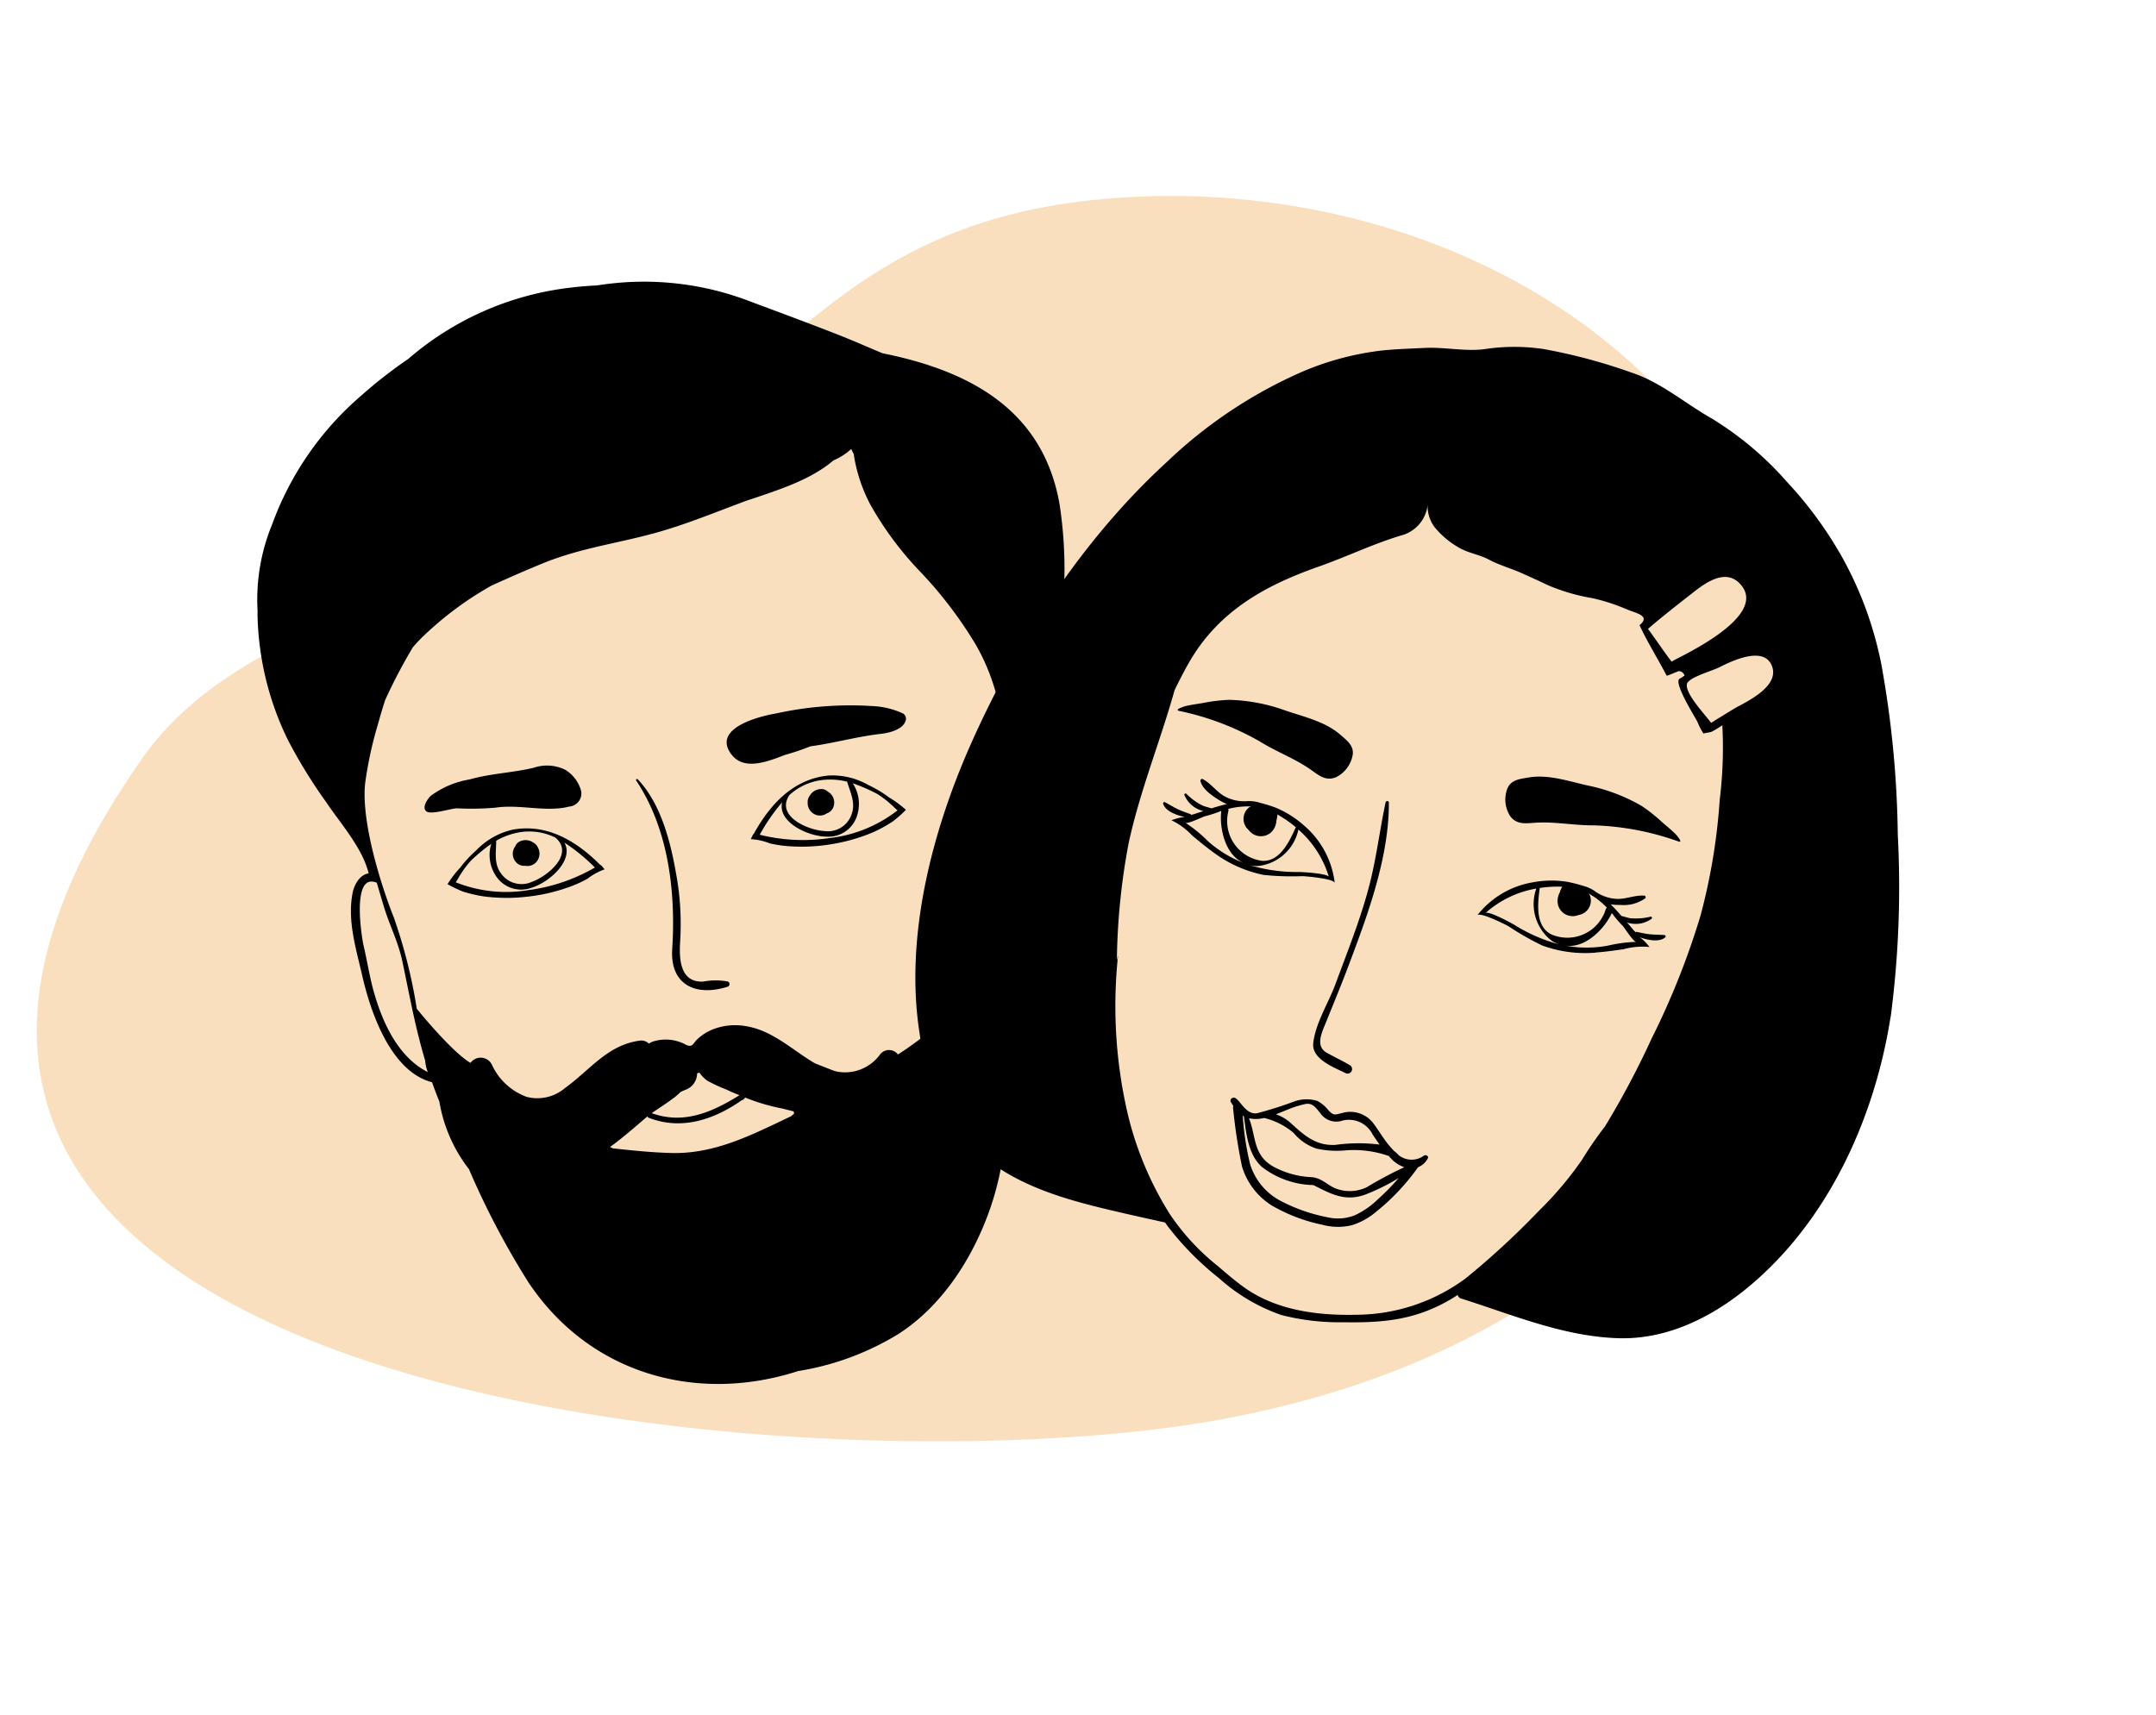
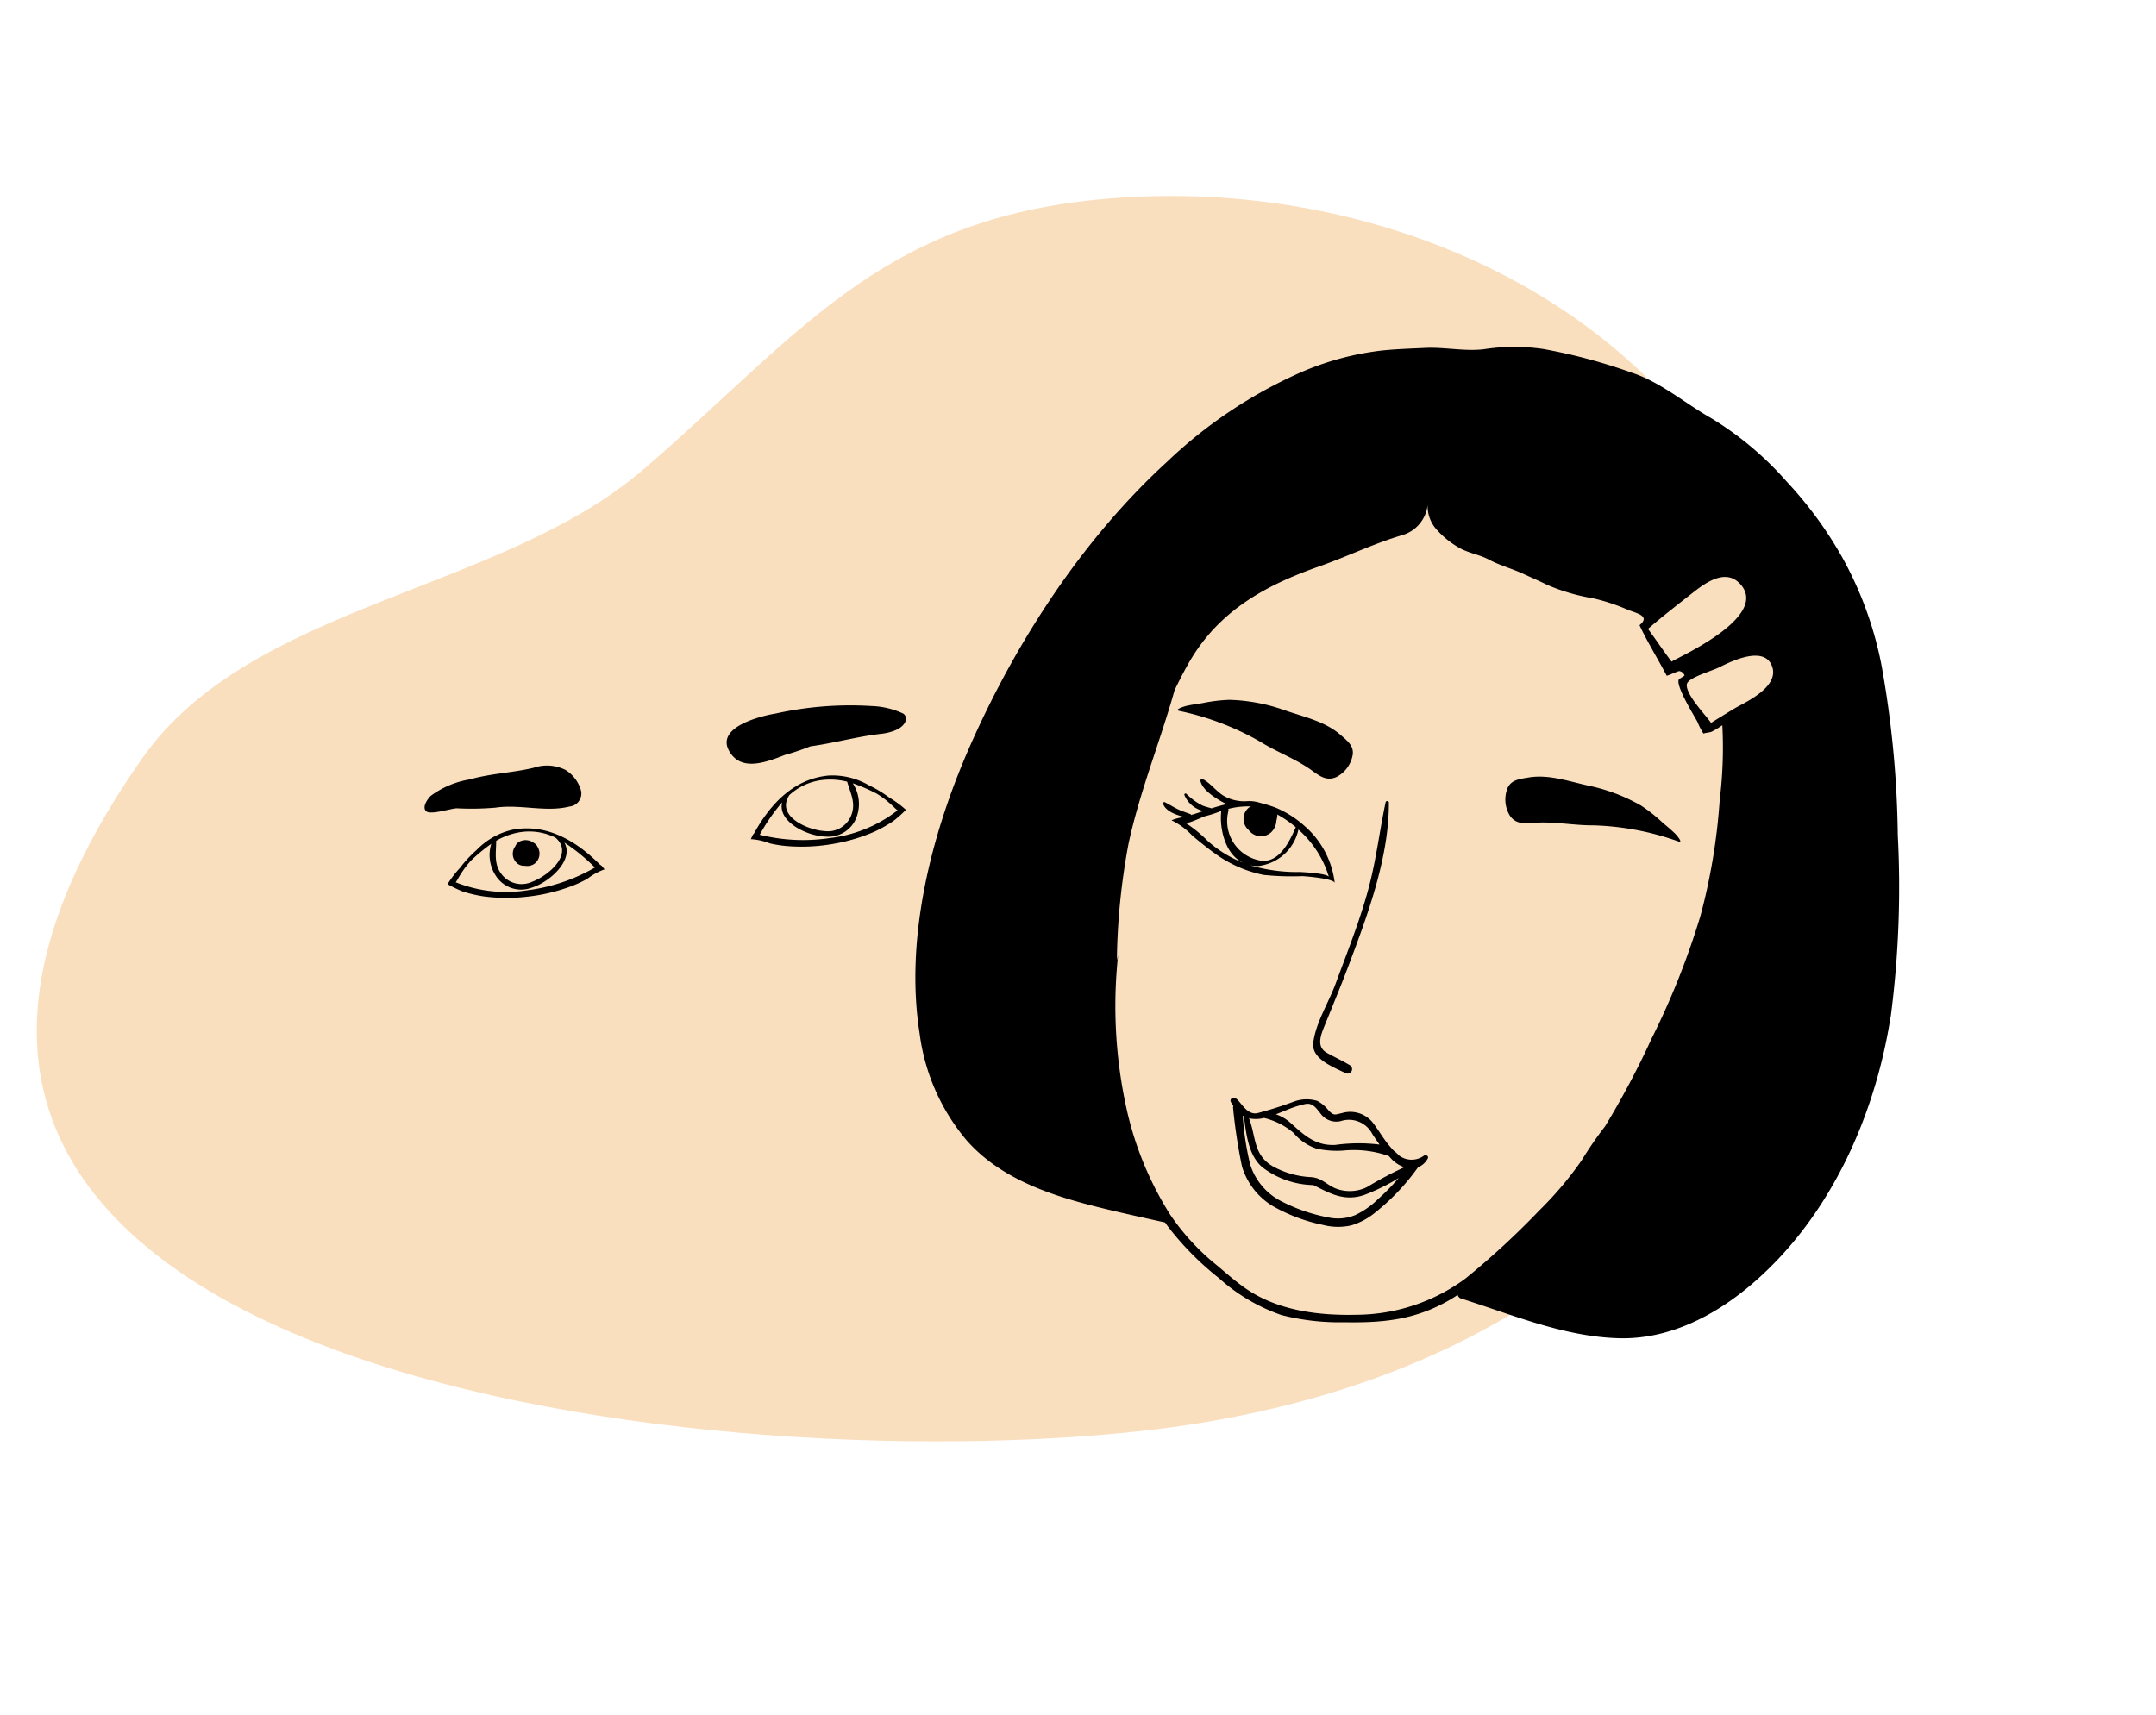
<svg xmlns="http://www.w3.org/2000/svg" width="176" height="140" viewBox="0 0 176 140">
  <path id="Path_38984" data-name="Path 38984" d="M567.758,400.41c-2.125-30.023-31.232-45.235-58.045-42.391-17.556,1.862-24.088,11.16-36.572,21.932-11.722,10.123-32.121,10.99-41.005,23.673-34.863,49.754,45.25,59.038,82,54.848C546.489,454.783,570.229,435.3,567.758,400.41Z" transform="translate(-420.545 -341.682)" fill="#f8d2a4" opacity="0.7" style="isolation: isolate" />
  <g id="i-h-developers">
-     <rect id="Rectangle_4181" data-name="Rectangle 4181" width="176" height="140" fill="none" />
    <g id="Group_5983" data-name="Group 5983" transform="translate(1.834 1.234)">
      <path id="Path_36162" data-name="Path 36162" d="M152.4,81.792a81.475,81.475,0,0,0,.58-14.863,83.087,83.087,0,0,0-1.348-13.945,29.858,29.858,0,0,0-3.2-8.732,32.153,32.153,0,0,0-4.5-6.142,26.544,26.544,0,0,0-6.163-5.189c-2.167-1.228-4.119-2.941-6.5-3.725a45.467,45.467,0,0,0-7.178-1.927,16.166,16.166,0,0,0-4.893.01c-1.553.191-3.217-.183-4.8-.107-1.19.058-2.381.091-3.568.216a23.422,23.422,0,0,0-6.476,1.733,38.089,38.089,0,0,0-11.049,7.371C86.466,42.756,81.085,51.03,77.319,59.5c-3.173,7.132-5.433,15.772-4.19,23.651a16.854,16.854,0,0,0,3.833,8.716c2.817,3.2,7.016,4.547,11.005,5.526,1.726.423,3.463.8,5.2,1.186.078.108.15.22.229.326a24.064,24.064,0,0,0,4.157,4.207,14.883,14.883,0,0,0,5.117,3.026,19.285,19.285,0,0,0,5.142.587c3.287.055,5.945-.22,8.826-1.966.141-.085.275-.178.414-.268a.41.41,0,0,0,.269.293c4.233,1.334,8.423,3.127,12.916,3.245,3.968.1,7.635-1.746,10.625-4.247,6.477-5.418,10.237-13.75,11.528-21.983M140.059,46.389c2.726,2.779-5.621,6.3-5.538,6.405-.64-.826-1.314-1.853-1.934-2.679,1.182-1.026,2.525-2.065,3.77-3.04,1.008-.787,2.559-1.85,3.7-.687M132.912,83.5a69.932,69.932,0,0,1-3.83,7.229,30.927,30.927,0,0,0-1.906,2.77,28.67,28.67,0,0,1-3.481,4.115,65.369,65.369,0,0,1-6,5.534,15.127,15.127,0,0,1-8.906,2.965c-3.118.074-6.46-.346-9.063-2.162-.817-.569-1.566-1.23-2.325-1.873a18.839,18.839,0,0,1-3.833-4.162,27.169,27.169,0,0,1-3.492-8.379,38.919,38.919,0,0,1-.744-12.79c-.033.147-.066.293-.1.436a54.738,54.738,0,0,1,.951-9.532c.921-4.283,2.582-8.334,3.758-12.528.346-.723.713-1.437,1.108-2.139,2.4-4.267,6.2-6.389,10.664-7.959,2.328-.818,4.417-1.851,6.773-2.554a2.9,2.9,0,0,0,2.11-2.458,2.875,2.875,0,0,0,.6,1.829,7.172,7.172,0,0,0,1.969,1.643c.794.456,1.668.556,2.45.978.862.462,1.854.725,2.75,1.137.662.305,1.335.592,1.986.916a16.01,16.01,0,0,0,3.717,1.092,15.916,15.916,0,0,1,2.819.922c.679.293,1.966.5,1.009,1.281.649,1.393,1.5,2.748,2.213,4.116.031.06.921-.382,1.041-.366a.536.536,0,0,1,.424.362,4.713,4.713,0,0,1-.4.257c-.544.293,1.276,3.166,1.45,3.525a5.656,5.656,0,0,0,.494.958c.217-.083.458-.073.667-.155a6.857,6.857,0,0,0,.871-.531,34.813,34.813,0,0,1-.213,6.09,49.326,49.326,0,0,1-1.567,9.458,63.117,63.117,0,0,1-3.963,9.978m6.9-26.988c-.127.068-2.082,1.263-2.073,1.275-.439-.633-2.108-2.346-1.98-3.157.084-.544,2.022-1.069,2.639-1.38,1.1-.556,3.719-1.8,4.326-.059.548,1.572-1.866,2.762-2.912,3.322" transform="translate(0.108)" />
-       <path id="Path_36163" data-name="Path 36163" d="M128.338,76.011c.76-.053,1.512-.16,2.264-.268a5.767,5.767,0,0,1,2.108-.179,4.094,4.094,0,0,0-.79-.8l.106.041c.533.19,1.5.389,1.966-.029a.1.1,0,0,0,.014-.148.1.1,0,0,0-.063-.037c-.465-.043-.929-.021-1.393-.091-.231-.033-.461-.086-.691-.129-.154-.03-.232-.073-.3-.013l-.017-.018a.078.078,0,0,0-.062-.072c-.2-.236-.4-.472-.6-.705a2.215,2.215,0,0,0,2.012-.313.1.1,0,0,0-.017-.142.1.1,0,0,0-.07-.021,5.07,5.07,0,0,1-1.66.126c-.238-.04-.479-.126-.725-.184-.286-.331-.575-.653-.877-.95a4.516,4.516,0,0,0,.788.049,3.039,3.039,0,0,0,2.035-.541.135.135,0,0,0-.017-.19.129.129,0,0,0-.055-.027c-.7-.056-1.427.256-2.138.268a3.369,3.369,0,0,1-1.958-.67,2.974,2.974,0,0,0-.931-.406,11.61,11.61,0,0,0-1.3-.327,8.182,8.182,0,0,0-2.722.038,7.274,7.274,0,0,0-4.59,2.7c.218-.293,2.307.762,2.546.895a22.456,22.456,0,0,0,2.755,1.573,10.182,10.182,0,0,0,4.376.58m1.3-3.233a10.1,10.1,0,0,0,.926,1.087c.159.194.839,1.268,1.074,1.271a11.066,11.066,0,0,0-2.213.284,9.413,9.413,0,0,1-3.626.01c1.621.306,3.24-1.336,3.843-2.654m-4.043-2.14a.4.4,0,0,0-.041.051,1.714,1.714,0,0,0-.165.413,1.432,1.432,0,0,0-.133,1.059,1.244,1.244,0,0,0,1.556.821c.037-.011.073-.024.108-.038a1.193,1.193,0,0,0,.992-1.364,1.172,1.172,0,0,0-.058-.226.961.961,0,0,0-.106-.162,6.449,6.449,0,0,1,1.491,1.153.27.27,0,0,0-.1.133,3.279,3.279,0,0,1-4.453,2.042c-1.318-.675-1.1-2.563-.93-3.784a9.3,9.3,0,0,1,1.841-.1m-6.257,2.133a8.347,8.347,0,0,1,4.133-1.986,3.784,3.784,0,0,0,1.227,4.242,2.32,2.32,0,0,0,.6.3c-.034-.008-.072-.014-.105-.024a13.408,13.408,0,0,1-3.553-1.579c-.192-.112-1.994-1.1-2.3-.949" transform="translate(0.108 0.523)" />
      <path id="Path_36164" data-name="Path 36164" d="M107.059,70.426a7.272,7.272,0,0,0-2.5-4.7,8.224,8.224,0,0,0-2.3-1.456,11.664,11.664,0,0,0-1.278-.4,2.959,2.959,0,0,0-1.006-.145,3.357,3.357,0,0,1-2.019-.453c-.6-.381-1.057-1.028-1.682-1.347-.091-.046-.2.058-.179.149.137.652.922,1.19,1.45,1.522a4.531,4.531,0,0,0,.7.371c-.414.1-.828.217-1.244.351-.238-.077-.488-.131-.712-.218a5.091,5.091,0,0,1-1.349-.975.1.1,0,0,0-.141.023.1.1,0,0,0-.018.07,2.218,2.218,0,0,0,1.551,1.319c-.29.1-.58.193-.876.29a.073.073,0,0,0-.09.03l-.024.007c-.027-.086-.115-.092-.261-.145-.217-.084-.442-.16-.658-.252-.435-.183-.816-.445-1.233-.653-.086-.043-.161.053-.138.132.176.6,1.108.936,1.66,1.052.015,0,.056.012.112.021a4.162,4.162,0,0,0-1.093.273,5.757,5.757,0,0,1,1.7,1.254c.585.486,1.172.971,1.789,1.413a10.165,10.165,0,0,0,4.034,1.794,22.193,22.193,0,0,0,3.168.1c.272.011,2.606.2,2.637.567m-6.816-6.263a.931.931,0,0,0-.175.082,1.193,1.193,0,0,0-.2,1.677,1.156,1.156,0,0,0,.161.167,1.244,1.244,0,0,0,1.738.273c.031-.022.06-.046.089-.071a1.427,1.427,0,0,0,.441-.972,1.73,1.73,0,0,0,.073-.435.447.447,0,0,0-.008-.064,9.261,9.261,0,0,1,1.516,1.045c-.5,1.13-1.295,2.855-2.772,2.741a3.28,3.28,0,0,1-2.727-4.069.27.27,0,0,0-.017-.168,6.479,6.479,0,0,1,1.875-.2M96.6,66.891a11.06,11.06,0,0,0-1.74-1.4c.2.119,1.341-.44,1.578-.522a10,10,0,0,0,1.36-.443c-.179,1.437.343,3.684,1.885,4.269a9.384,9.384,0,0,1-3.086-1.9m7.527,2.621A13.5,13.5,0,0,1,100.268,69c-.035-.011-.068-.024-.1-.035a2.372,2.372,0,0,0,.662.058,3.785,3.785,0,0,0,3.262-2.973,8.341,8.341,0,0,1,2.486,3.855c-.18-.29-2.233-.388-2.455-.393" transform="translate(0.066 0.448)" />
      <path id="Path_36165" data-name="Path 36165" d="M134.8,66.4c-.32-.31-.665-.6-1.005-.885a13.16,13.16,0,0,0-1.749-1.39,14.551,14.551,0,0,0-4.285-1.635c-1.6-.343-3.273-.954-4.923-.672-.677.116-1.4.17-1.709.853a2.51,2.51,0,0,0,.2,2.287c.575.791,1.387.58,2.284.541,1.5-.061,3.013.236,4.521.225a22.461,22.461,0,0,1,6.954,1.322c.414.123-.226-.59-.284-.646" transform="translate(0.108 0.429)" />
      <path id="Path_36166" data-name="Path 36166" d="M108.525,60.008c.1-.741-.493-1.167-1.011-1.62-1.259-1.1-3.01-1.462-4.547-2a14.576,14.576,0,0,0-4.509-.849,13.335,13.335,0,0,0-2.217.27c-.442.068-.885.132-1.32.23-.079.018-1,.29-.58.4a22.5,22.5,0,0,1,6.619,2.51c1.278.8,2.723,1.336,3.97,2.175.747.5,1.327,1.106,2.23.733a2.513,2.513,0,0,0,1.365-1.846" transform="translate(0.068 0.367)" />
      <path id="Path_36167" data-name="Path 36167" d="M105.3,83.367c-.162,1.3,1.684,1.982,2.61,2.442a.369.369,0,0,0,.375-.636h0c-.611-.367-1.257-.663-1.877-1.01-.954-.535-.427-1.612-.1-2.423.647-1.6,1.294-3.155,1.9-4.774,1.554-4.115,3.278-8.783,3.263-13.239a.136.136,0,0,0-.267-.019c-.492,2.321-.764,4.665-1.378,6.969-.708,2.668-1.745,5.24-2.7,7.83-.58,1.585-1.623,3.167-1.833,4.862" transform="translate(0.073 0.563)" />
      <path id="Path_36168" data-name="Path 36168" d="M114.344,92.214a1.7,1.7,0,0,1-2.056-.016,2.715,2.715,0,0,0-.4-.362c-.133-.136-.268-.29-.407-.455-.487-.588-.865-1.258-1.329-1.863a2.358,2.358,0,0,0-2.519-.769c-.6.129-.628.227-1.071-.2a2.845,2.845,0,0,0-.943-.8,3.009,3.009,0,0,0-1.885.053,30.669,30.669,0,0,1-3.006.953c-1.054.206-1.53-1.49-2.021-1.243l-.042.021a.216.216,0,0,0-.1.292l0,.005c.068.126.139.238.21.346a.337.337,0,0,0-.019.191,44.225,44.225,0,0,0,.725,4.742,5.705,5.705,0,0,0,2.458,3.2,13.868,13.868,0,0,0,4.116,1.561,4.891,4.891,0,0,0,2.362.042,5.531,5.531,0,0,0,1.9-1.015,18.168,18.168,0,0,0,3.54-3.733,1.531,1.531,0,0,0,.788-.71c.108-.192-.145-.327-.3-.243m-10.9-3.843a8.809,8.809,0,0,1,1.16-.351c.645-.154.935.34,1.286.763a1.584,1.584,0,0,0,1.634.628,2.154,2.154,0,0,1,2.61,1.073c.188.285.378.564.575.836a14.067,14.067,0,0,0-3.621.029c-1.631.078-2.554-.813-3.684-1.833a3.457,3.457,0,0,0-1.154-.667c.4-.151.8-.324,1.192-.478m-2.195.784a.12.12,0,0,0,.027-.008,5.783,5.783,0,0,1,2.421,1.227,4.137,4.137,0,0,0,1.863,1.276,7.71,7.71,0,0,0,2.376.145,8.567,8.567,0,0,1,3.529.461c.091.1.18.2.277.3a2.6,2.6,0,0,0,.99.614,31.4,31.4,0,0,0-3.063,1.631,3.193,3.193,0,0,1-2.51.115c-.742-.29-1.167-.879-2.023-.936a7.148,7.148,0,0,1-2.873-.744c-1.922-.926-1.6-2.544-2.211-4.061a2.778,2.778,0,0,0,1.2-.018m9.246,6.706a6.945,6.945,0,0,1-1.772,1.216,3.742,3.742,0,0,1-2.247.181,13.963,13.963,0,0,1-3.843-1.34,5.078,5.078,0,0,1-2.491-2.994,22.7,22.7,0,0,1-.6-3.967c.031.019.06.045.093.063.185,1.442.371,3.186,1.5,4.148a7.07,7.07,0,0,0,4.169,1.457c1.35.675,2.506,1.365,4.153.809a16.514,16.514,0,0,0,2.817-1.387,18.753,18.753,0,0,1-1.786,1.813" transform="translate(0.073 0.899)" />
      <g id="Group_5982" data-name="Group 5982" transform="translate(19.167 21.765)">
        <path id="Path_36171" data-name="Path 36171" d="M47.328,69.038a.465.465,0,0,0-.17-.138c-1.919-1.925-4.33-3.394-7.151-2.867a5.88,5.88,0,0,0-2.937,1.661,9.725,9.725,0,0,0-1.343,1.445A8.566,8.566,0,0,0,34.7,70.48a10.178,10.178,0,0,0,1.246.6,11.135,11.135,0,0,0,1.718.4,14.369,14.369,0,0,0,3.418.035,14.65,14.65,0,0,0,3.4-.752,9.732,9.732,0,0,0,1.641-.727,5.1,5.1,0,0,1,1.4-.767c-.048-.046-.126-.148-.2-.234m-6.785-2.784a4.818,4.818,0,0,1,2.971.429c1.559,1.332-.616,3.142-1.928,3.612a2.048,2.048,0,0,1-2.475-.631c-.656-.846-.431-1.767-.435-2.724a5.669,5.669,0,0,1,1.867-.686m.893,4.692a11.064,11.064,0,0,1-6.065-.618c.161-.207.258-.447.409-.657a7.126,7.126,0,0,1,.852-1.127,14.374,14.374,0,0,1,1.642-1.353,3.078,3.078,0,0,0,.362,2.59,2.45,2.45,0,0,0,2.937.99c1.433-.431,3.491-2.253,2.669-3.684a15.471,15.471,0,0,1,2.492,2.037,14.636,14.636,0,0,1-5.3,1.828" transform="translate(-19.167 -21.289)" />
        <path id="Path_36172" data-name="Path 36172" d="M42.1,67.554a.841.841,0,0,0-.281-.384c-.025-.017-.05-.033-.077-.048a1.1,1.1,0,0,0-1.184-.1.709.709,0,0,0-.326.371A1.022,1.022,0,0,0,40.4,68.8a.871.871,0,0,0,.62.189,1.008,1.008,0,0,0,.8-.185,1.035,1.035,0,0,0,.29-1.245" transform="translate(-19.167 -21.299)" />
        <path id="Path_36171-2" data-name="Path 36171" d="M59.589,66.569c-.051.1-.1.224-.132.281a5.08,5.08,0,0,1,1.561.348,9.877,9.877,0,0,0,1.779.244,14.681,14.681,0,0,0,3.477-.221,14.4,14.4,0,0,0,3.275-.981,11.125,11.125,0,0,0,1.539-.865,9.981,9.981,0,0,0,1.031-.919,8.556,8.556,0,0,0-1.358-1,9.648,9.648,0,0,0-1.69-1.015,5.882,5.882,0,0,0-3.282-.783c-2.856.276-4.766,2.356-6.076,4.737a.463.463,0,0,0-.126.18m5.75-4.558a5.69,5.69,0,0,1,1.984.141c.261.921.732,1.744.336,2.738a2.046,2.046,0,0,1-2.2,1.292c-1.391-.087-3.982-1.224-2.853-2.936a4.807,4.807,0,0,1,2.736-1.235m.445,4.761a14.647,14.647,0,0,1-5.6-.288,15.442,15.442,0,0,1,1.83-2.647c-.393,1.6,2.089,2.783,3.586,2.8a2.45,2.45,0,0,0,2.547-1.765,3.077,3.077,0,0,0-.37-2.589,14.424,14.424,0,0,1,1.953.845,7.127,7.127,0,0,1,1.131.847c.2.159.363.363.575.517a11.072,11.072,0,0,1-5.657,2.276" transform="translate(-19.167 -21.335)" />
-         <path id="Path_36172-2" data-name="Path 36172" d="M64.1,63.876a.838.838,0,0,1,.1-.465q.024-.039.051-.075a1.1,1.1,0,0,1,1.044-.568.707.707,0,0,1,.446.209,1.021,1.021,0,0,1,.416,1.352.865.865,0,0,1-.492.422,1,1,0,0,1-.805.15,1.034,1.034,0,0,1-.764-1.024" transform="translate(-19.167 -21.341)" />
        <path id="Path_36173" data-name="Path 36173" d="M45.551,62.756a2.913,2.913,0,0,0-1.232-1.545,3.362,3.362,0,0,0-2.584-.172c-1.737.416-3.5.461-5.22.952a7.314,7.314,0,0,0-3.194,1.349c-.259.256-.729.928-.361,1.251s2.013-.234,2.507-.24a22.982,22.982,0,0,0,3.149-.054c2-.3,4.109.4,6.038-.093a1.065,1.065,0,0,0,.965-1.157,1.04,1.04,0,0,0-.069-.29" transform="translate(-19.167 -21.353)" />
        <path id="Path_36174" data-name="Path 36174" d="M71.882,56.656a6.575,6.575,0,0,0-2.557-.609,28.146,28.146,0,0,0-7.825.61c-1.077.175-5.005,1.072-3.782,3.112.955,1.594,2.846.932,4.526.268a18.844,18.844,0,0,0,2.058-.693l.052-.011c1.932-.265,3.8-.8,5.752-1.018.657-.073,1.855-.364,2.011-1.149a.5.5,0,0,0-.235-.512" transform="translate(-19.167 -21.4)" />
-         <path id="Path_36175" data-name="Path 36175" d="M57.57,78.4a5.412,5.412,0,0,0-1.994.008c-1.939.1-1.961-1.938-1.893-3.184a22.81,22.81,0,0,0-.189-4.808c-.453-2.868-1.207-6.347-3.259-8.517a.083.083,0,0,0-.128.106c2.64,3.961,3.232,9.113,2.934,13.763-.185,2.9,1.913,3.889,4.535,3.056a.232.232,0,0,0,.126-.3.229.229,0,0,0-.128-.126" transform="translate(-19.167 -21.263)" />
-         <path id="Path_36176" data-name="Path 36176" d="M83.723,60.676a.088.088,0,0,0,0-.095,1.245,1.245,0,0,0-.467-.469.387.387,0,0,0,.083-.288c-.2-1.7.8-3.807,1-5.544.131-1.132.206-2.282.267-3.429a34.925,34.925,0,0,0,.058-10.9C83.3,32.1,77.132,29,70.214,27.61c-1.166-.481-2.316-1-3.513-1.469-2.395-.942-4.808-1.835-7.218-2.734a24.119,24.119,0,0,0-11.821-1.445c-.263.031-.526.073-.789.109-.69.035-1.381.089-2.07.173a24.549,24.549,0,0,0-13.315,5.832,37.326,37.326,0,0,0-3.779,2.943A25.214,25.214,0,0,0,20.378,41.59a16.126,16.126,0,0,0-1.185,7.055c0,.079-.006.158-.006.235A24.3,24.3,0,0,0,21.658,59.16a41.6,41.6,0,0,0,3.136,5.1c1.171,1.748,2.963,3.735,3.467,5.819-.659.075-1.159.824-1.311,1.592-.441,2.274.281,4.542.783,6.742.662,2.908,2.306,7.845,5.7,8.714q.285.8.6,1.58a12.275,12.275,0,0,0,2.413,5.513,66.117,66.117,0,0,0,4.847,9.229c4.986,7.492,13.728,9.945,22.03,7.26a22.443,22.443,0,0,0,8.167-3.016c3.631-2.324,6.16-6.324,7.539-10.354,1.374-4.013,1.525-8.353,1.557-12.559a57.121,57.121,0,0,1,.242-6.395c1.879.019,2.685-.75,3.178-2.52a11.058,11.058,0,0,0,.056-3.662,33.783,33.783,0,0,1,.262-4.791c.154-2.226.9-4.47-.4-6.495a1.9,1.9,0,0,0-.205-.234M28.706,79.839c-.365-1.287-.564-2.614-.87-3.913-.125-.533-1-5.834,1-5.117a.233.233,0,0,0,.083.012q.277.944.556,1.878c.454,1.54,1.189,2.933,1.527,4.519.242,1.133.464,2.261.7,3.384.333,1.6.7,3.182,1.172,4.76a3.3,3.3,0,0,0,.214.939c-2.369-1.2-3.662-3.943-4.377-6.459M53.184,88.4a5.552,5.552,0,0,0,.528-.468c.131-.059.256-.126.387-.178a1.433,1.433,0,0,0,.974-1.355c.061-.015.122-.034.182-.056.013.014.02.029.035.043A2.784,2.784,0,0,0,55.9,87a13.3,13.3,0,0,0,1.586.735c.336.168.682.31,1.031.444a.219.219,0,0,0-.032.036l-.024.023-.024.008c-2.2,1.355-4.5,2.342-7.069,1.405.6-.419,1.228-.805,1.811-1.254m9.81,1.289c-.078.079-.155.141-.228.21C59.64,91.37,56.571,93,52.977,92.906c-1.592-.04-3.188-.207-4.781-.38-.078-.035-.156-.068-.233-.108,1.294-.945,2.488-2.03,3.054-2.5a.17.17,0,0,0,.1.107c2.652,1.045,5.3.176,7.561-1.4A.176.176,0,0,0,58.7,88.6h.027a.661.661,0,0,0,.2-.128.179.179,0,0,0,.053-.1,16.184,16.184,0,0,0,3.083.91c.3.077.6.159.9.223a.215.215,0,0,0,.043.168c-.006.006-.012.008-.018.014M80.762,71.111a26.006,26.006,0,0,1-1.087,4.137,15.686,15.686,0,0,1-5.25,7.486c-.825.615-1.856,1.427-2.958,2.127a.917.917,0,0,0-1.293-.17.906.906,0,0,0-.18.187,3.539,3.539,0,0,1-3.454,1.39,3.1,3.1,0,0,1-.4-.115c-.466-.179-.97-.379-1.476-.583l-.016-.009c-1.849-1.1-3.461-2.7-5.667-3.024a4.985,4.985,0,0,0-2.7.306,4,4,0,0,0-1.178.763c-.379.358-.39.695-.9.484a3.449,3.449,0,0,0-2.76-.277,2.088,2.088,0,0,0-.31.159.879.879,0,0,0-.69-.246c-2.666.324-4.1,2.4-6.15,3.87a3.477,3.477,0,0,1-3.121.731,5.019,5.019,0,0,1-2.859-2.647,1.02,1.02,0,0,0-1.738-.132c-1.471-.848-4.221-4.2-4.388-4.429a42.24,42.24,0,0,0-1.877-7.458c-1.11-2.785-2.7-7.985-2.325-11.025a31.417,31.417,0,0,1,1.012-4.662c.2-.72.4-1.4.611-2.051a43.557,43.557,0,0,1,2.255-4.3c.221-.264.464-.523.722-.782a27.344,27.344,0,0,1,5.7-4.26c1.393-.633,2.792-1.248,4.211-1.827,3.055-1.243,6.015-1.608,9.141-2.468,2.569-.709,5.026-1.738,7.525-2.66.144-.047.288-.09.432-.139,2.208-.753,4.772-1.558,6.611-3.132a5.132,5.132,0,0,0,1.45-.928c.065.133.127.268.2.4a12.965,12.965,0,0,0,1.369,4.156,27.07,27.07,0,0,0,4.124,5.525,33.807,33.807,0,0,1,4.476,5.9c2.361,4.092,2.517,8.5,2.783,13.08.131,2.271.567,4.4.164,6.619m3.089-5.268c-.136.965-.23,1.921-.318,2.893a31.539,31.539,0,0,0-.135,4.7,8.261,8.261,0,0,1-.423,3.246c-.3.89-1.314.928-2.065,1.043a19.945,19.945,0,0,0,.327-5.764c.05-.276.1-.555.129-.837a.22.22,0,0,0-.048-.171,4.359,4.359,0,0,0,.082-.993,36.894,36.894,0,0,0-.221-4.191c-.153-1.548-.138-3.118-.189-4.68.092-.04.143-.137.077-.313l.158-.266a.017.017,0,0,0-.027-.02l.009-.009a1.611,1.611,0,0,1,.9-.107,4.176,4.176,0,0,1,.434.056A5.849,5.849,0,0,1,84.031,63a9.71,9.71,0,0,1-.182,2.84" transform="translate(-19.167 -21.765)" />
      </g>
    </g>
  </g>
</svg>